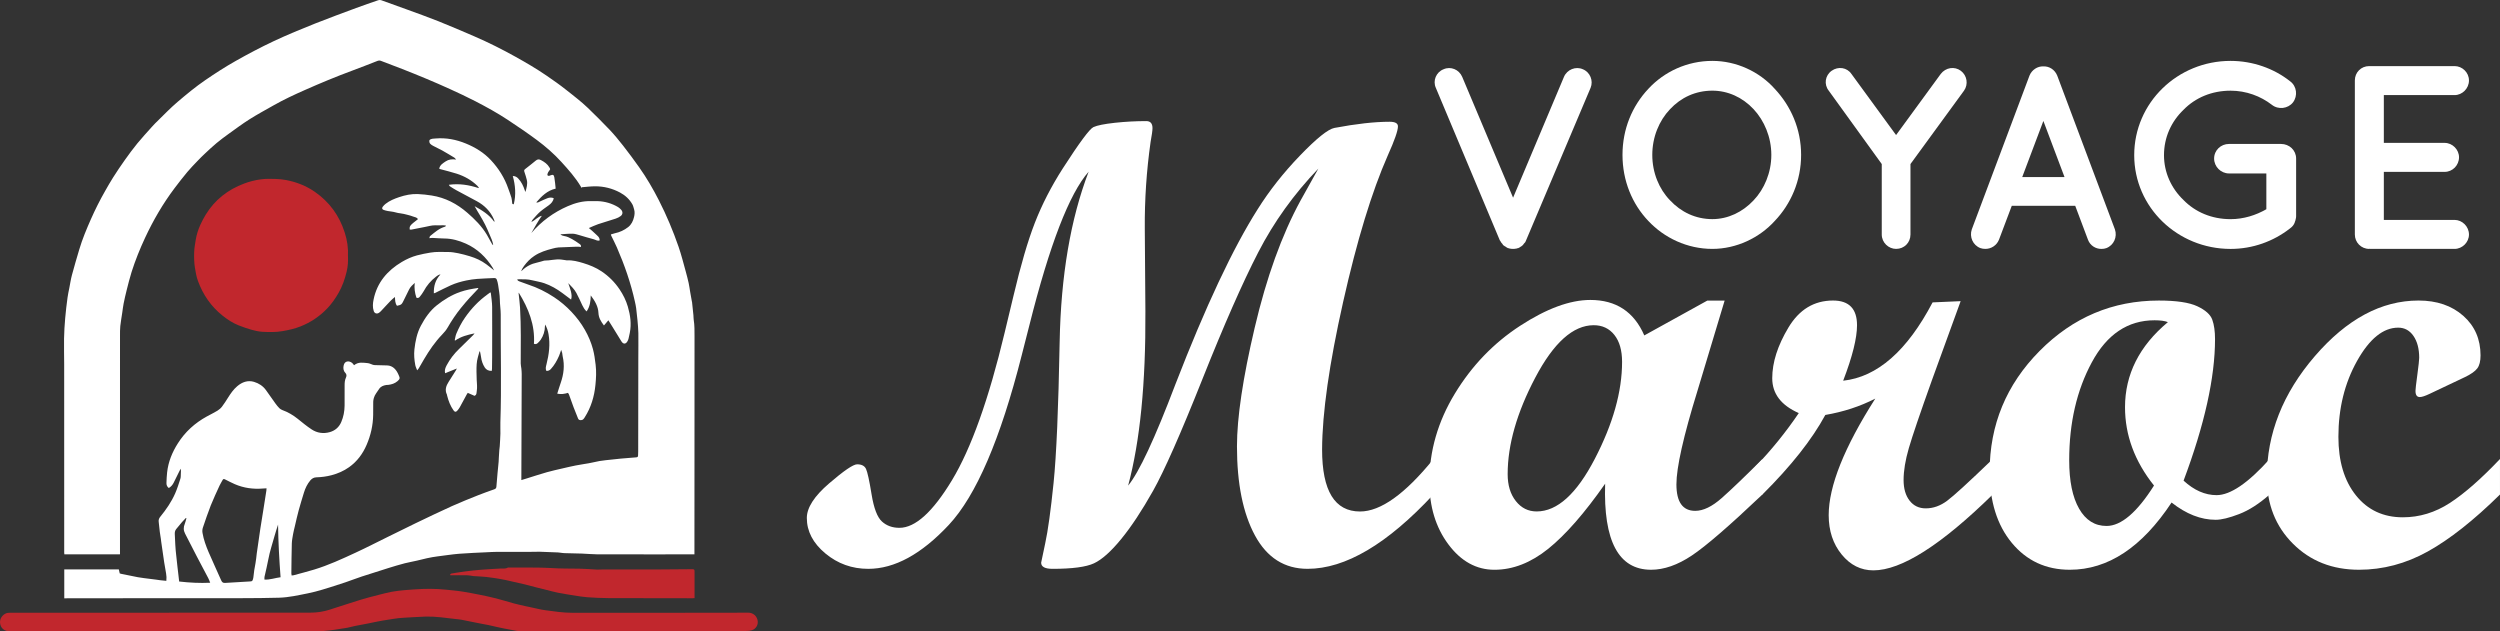
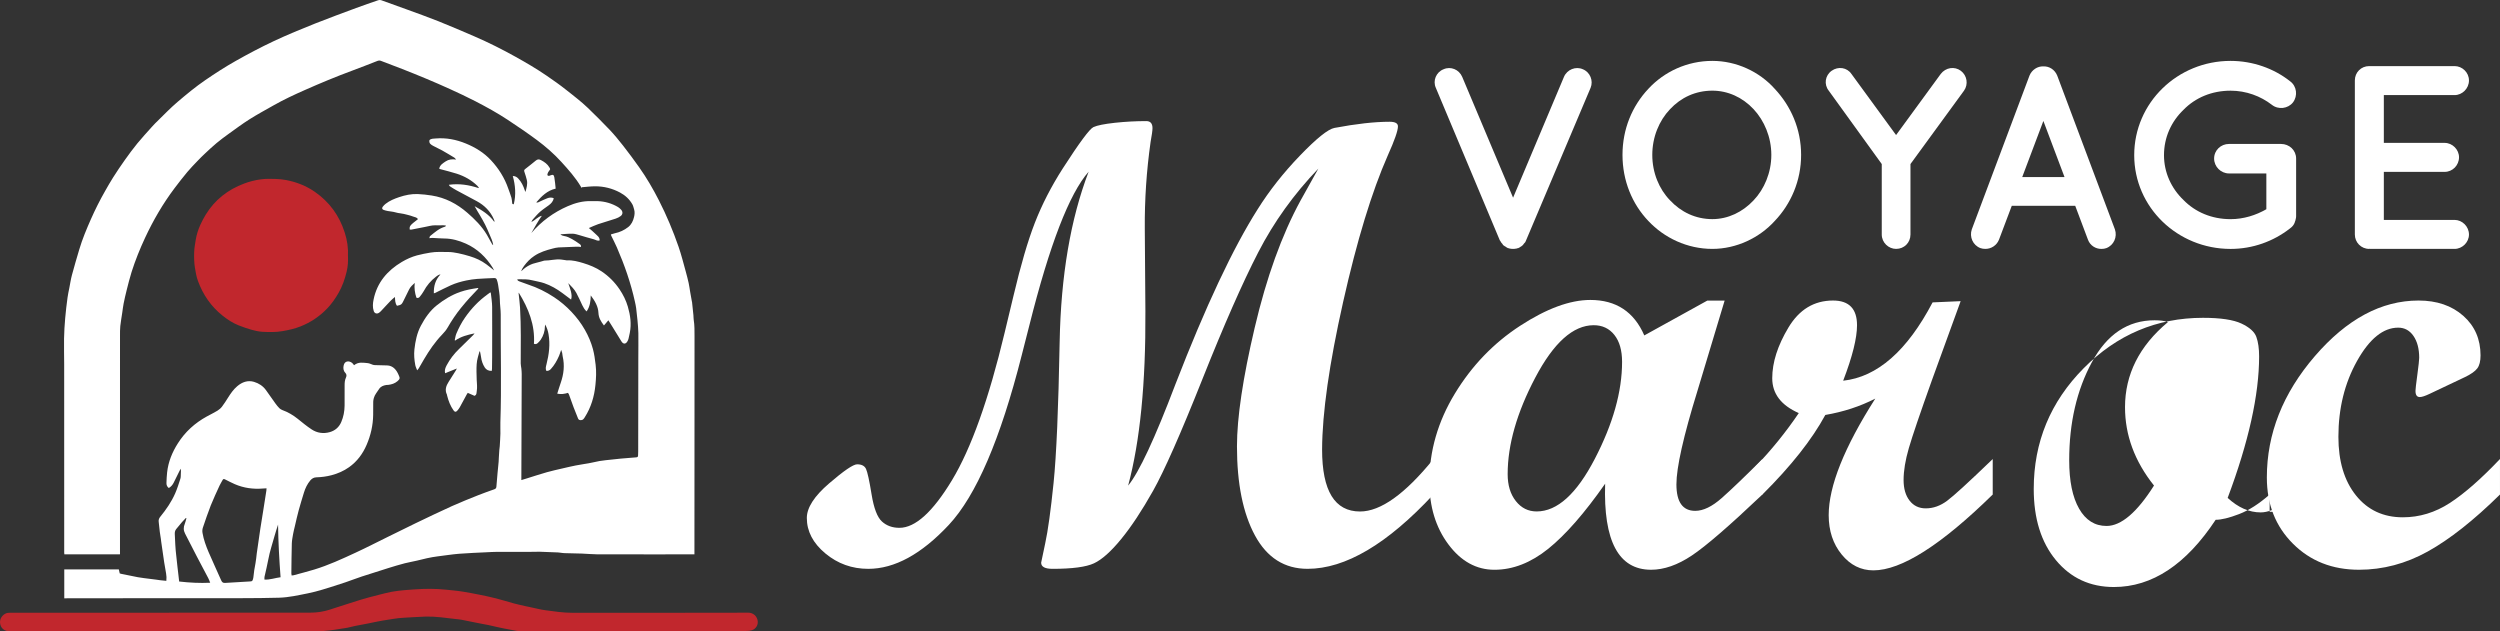
<svg xmlns="http://www.w3.org/2000/svg" version="1.1" id="Calque_1" x="0px" y="0px" width="255.703px" height="64.568px" viewBox="53.453 -110.178 255.703 64.568" enable-background="new 53.453 -110.178 255.703 64.568" xml:space="preserve">
  <rect x="53.453" y="-110.178" width="255.703" height="64.568" fill="#333333" stroke="none" />
  <g>
    <g>
      <path fill="#FFFFFF" d="M65.719-53.478c-1.895,0-3.78,0-5.682,0c-0.006-0.057-0.017-0.119-0.017-0.181    c0-6.423,0-12.846-0.003-19.27c0-0.874-0.03-1.745-0.013-2.616c0.013-0.702,0.056-1.403,0.118-2.103    c0.058-0.698,0.147-1.395,0.239-2.091c0.04-0.322,0.116-0.644,0.179-0.964c0.088-0.448,0.153-0.903,0.271-1.343    c0.234-0.875,0.492-1.748,0.75-2.617c0.313-1.059,0.744-2.078,1.187-3.088c0.437-0.986,0.917-1.945,1.452-2.881    c0.265-0.462,0.526-0.93,0.813-1.38c0.381-0.599,0.777-1.192,1.189-1.771c0.416-0.588,0.846-1.169,1.3-1.728    c0.468-0.573,0.975-1.114,1.466-1.669c0.109-0.125,0.223-0.25,0.344-0.369c0.424-0.423,0.849-0.848,1.278-1.262    c0.329-0.32,0.664-0.636,1.014-0.934c0.923-0.784,1.851-1.556,2.85-2.239c1.007-0.69,2.028-1.35,3.087-1.948    c1.281-0.724,2.581-1.411,3.91-2.036c1.399-0.657,2.831-1.242,4.264-1.815c1.383-0.55,2.782-1.06,4.176-1.579    c0.747-0.277,1.5-0.535,2.25-0.792c0.091-0.032,0.208-0.034,0.297-0.004c0.874,0.31,1.744,0.624,2.613,0.943    c1.072,0.394,2.151,0.773,3.211,1.197c1.235,0.492,2.454,1.02,3.674,1.544c1.463,0.631,2.887,1.347,4.277,2.121    c1.071,0.596,2.129,1.218,3.144,1.912c0.68,0.467,1.354,0.937,1.999,1.451c0.386,0.309,0.784,0.608,1.164,0.924    c0.359,0.298,0.724,0.597,1.057,0.923c0.757,0.738,1.514,1.477,2.238,2.245c0.489,0.517,0.939,1.069,1.379,1.629    c0.558,0.716,1.099,1.444,1.624,2.187c0.765,1.079,1.429,2.22,2.03,3.398c0.784,1.537,1.451,3.125,2.014,4.755    c0.283,0.823,0.494,1.669,0.728,2.51c0.109,0.393,0.212,0.792,0.301,1.193c0.063,0.29,0.099,0.587,0.15,0.88    c0.055,0.321,0.113,0.642,0.171,0.963c0.008,0.038,0.019,0.072,0.026,0.11c0.044,0.446,0.094,0.892,0.14,1.338    c0.015,0.148,0.005,0.302,0.028,0.449c0.094,0.574,0.085,1.155,0.085,1.735c0.003,2.974,0,5.946-0.003,8.919    c-0.003,4.276-0.003,8.551-0.006,12.828c0,0.177,0,0.354,0,0.524c-0.263,0-0.491,0-0.723,0c-0.982,0.001-1.968,0.004-2.953,0.005    c-2.092,0-4.183,0.004-6.273-0.005c-0.522-0.003-1.046-0.059-1.57-0.077c-0.597-0.023-1.199-0.028-1.795-0.045    c-0.147-0.004-0.298-0.033-0.441-0.049c-0.067-0.009-0.134-0.02-0.197-0.022c-0.609-0.026-1.214-0.055-1.824-0.07    c-0.363-0.01-0.73,0.012-1.095,0.012c-1.097,0-2.193-0.007-3.291-0.002c-0.365,0.001-0.731,0.025-1.094,0.042    c-0.937,0.047-1.874,0.079-2.808,0.153c-0.733,0.059-1.465,0.178-2.197,0.267c-0.724,0.088-1.434,0.264-2.139,0.44    c-0.403,0.102-0.824,0.16-1.225,0.267c-0.56,0.146-1.115,0.314-1.668,0.485c-0.91,0.283-1.821,0.569-2.724,0.867    c-0.56,0.185-1.107,0.402-1.665,0.59c-0.784,0.26-1.564,0.512-2.349,0.748c-0.494,0.148-0.989,0.28-1.495,0.382    c-0.98,0.196-1.958,0.421-2.963,0.45c-1.264,0.034-2.531,0.046-3.795,0.047c-4.642,0.007-9.285,0.004-13.927,0.007    c-1.35,0-2.699,0.004-4.049,0.006c-0.055,0-0.111,0-0.193,0c0-0.993,0-1.971,0-2.954c1.855,0,3.708,0,5.578,0    c0.029,0.126,0.064,0.263,0.095,0.408c0.047,0.015,0.099,0.034,0.154,0.045c0.565,0.116,1.13,0.233,1.697,0.343    c0.201,0.039,0.405,0.066,0.611,0.091c0.426,0.055,0.85,0.106,1.275,0.161c0.13,0.017,0.259,0.04,0.388,0.055    c0.205,0.024,0.408,0.043,0.642,0.066c0.028-0.268,0.019-0.504-0.023-0.742c-0.068-0.386-0.14-0.773-0.198-1.16    c-0.107-0.712-0.207-1.425-0.309-2.138c-0.012-0.084-0.018-0.167-0.029-0.25c-0.031-0.222-0.068-0.442-0.102-0.664    c-0.002-0.029-0.008-0.057-0.011-0.085c-0.037-0.333-0.074-0.669-0.11-1.004c-0.024-0.197,0.033-0.358,0.163-0.514    c0.6-0.736,1.137-1.514,1.521-2.385c0.212-0.485,0.372-0.996,0.534-1.503c0.052-0.164,0.036-0.353,0.047-0.53    c0.011-0.157,0.019-0.316-0.003-0.498c-0.036,0.059-0.081,0.117-0.109,0.18c-0.21,0.42-0.408,0.844-0.623,1.26    c-0.111,0.216-0.267,0.404-0.494,0.538c-0.179-0.128-0.248-0.311-0.242-0.51c0.011-0.365,0.027-0.731,0.068-1.093    c0.121-1.081,0.516-2.052,1.099-2.968c0.746-1.179,1.74-2.075,2.953-2.744c0.361-0.199,0.733-0.375,1.085-0.589    c0.179-0.109,0.35-0.255,0.477-0.422c0.223-0.288,0.414-0.601,0.61-0.909c0.271-0.43,0.558-0.85,0.948-1.179    c0.493-0.421,1.077-0.636,1.716-0.445c0.488,0.146,0.92,0.424,1.226,0.853c0.328,0.456,0.647,0.918,0.975,1.375    c0.121,0.167,0.253,0.326,0.398,0.474c0.082,0.081,0.195,0.144,0.305,0.186c0.569,0.208,1.082,0.505,1.556,0.886    c0.466,0.375,0.928,0.758,1.427,1.086c0.562,0.375,1.207,0.465,1.856,0.282c0.546-0.151,0.956-0.505,1.182-1.04    c0.229-0.531,0.331-1.09,0.339-1.668c0.008-0.682,0.01-1.368,0.002-2.054c-0.002-0.284,0.017-0.56,0.138-0.821    c0.086-0.18,0.071-0.336-0.071-0.489c-0.21-0.22-0.223-0.5-0.16-0.768c0.104-0.443,0.526-0.496,0.86-0.24    c0.08,0.061,0.131,0.155,0.198,0.239c0.449-0.372,0.937-0.255,1.401-0.216c0.183,0.016,0.353,0.119,0.533,0.172    c0.081,0.025,0.164,0.03,0.248,0.032c0.385,0.013,0.769,0.027,1.154,0.03c0.454,0.002,0.779,0.227,1.021,0.59    c0.084,0.123,0.146,0.263,0.207,0.398c0.151,0.322,0.134,0.4-0.127,0.629c-0.266,0.229-0.584,0.327-0.923,0.372    c-0.074,0.008-0.15,0.001-0.226,0.014c-0.3,0.052-0.569,0.147-0.745,0.435c-0.183,0.294-0.426,0.552-0.518,0.896    c-0.033,0.124-0.061,0.255-0.063,0.381c-0.008,0.45,0,0.902-0.006,1.351c-0.015,1.062-0.249,2.08-0.666,3.051    c-0.392,0.92-0.976,1.708-1.797,2.293c-0.547,0.387-1.151,0.651-1.804,0.822c-0.51,0.135-1.025,0.198-1.551,0.215    c-0.25,0.008-0.446,0.124-0.607,0.311c-0.312,0.372-0.519,0.799-0.659,1.262c-0.182,0.599-0.369,1.197-0.532,1.798    c-0.147,0.532-0.262,1.072-0.388,1.607c-0.066,0.27-0.135,0.543-0.185,0.817c-0.055,0.322-0.121,0.647-0.132,0.971    c-0.029,1.022-0.033,2.042-0.047,3.064c0,0.063,0.017,0.125,0.029,0.207c0.077-0.007,0.141-0.004,0.201-0.021    c0.703-0.191,1.41-0.371,2.107-0.582c1.455-0.443,2.834-1.08,4.209-1.717c1.103-0.509,2.186-1.068,3.276-1.604    c0.959-0.471,1.914-0.949,2.875-1.412c1.24-0.595,2.484-1.194,3.735-1.76c0.895-0.403,1.81-0.764,2.722-1.129    c0.531-0.212,1.071-0.398,1.609-0.59c0.133-0.046,0.198-0.125,0.208-0.265c0.039-0.454,0.077-0.912,0.116-1.368    c0.035-0.392,0.079-0.78,0.113-1.171c0.013-0.167,0.013-0.335,0.025-0.501c0.014-0.234,0.027-0.467,0.045-0.7    c0.012-0.132,0.037-0.26,0.044-0.39c0.025-0.429,0.056-0.858,0.067-1.288c0.01-0.382-0.018-0.768-0.003-1.152    c0.126-3.681,0.019-7.368,0.036-11.051c0-0.502-0.088-1.007-0.09-1.511c-0.006-0.52-0.111-1.025-0.18-1.533    c-0.021-0.166-0.074-0.328-0.124-0.489c-0.038-0.134-0.14-0.191-0.278-0.185c-0.578,0.029-1.157,0.043-1.735,0.088    c-0.374,0.029-0.744,0.085-1.108,0.159c-0.549,0.115-1.088,0.269-1.6,0.499c-0.539,0.241-1.058,0.516-1.586,0.775    c-0.035,0.015-0.071,0.021-0.14,0.04c-0.021-0.747,0.167-1.392,0.683-1.934c-0.189,0.021-0.328,0.13-0.463,0.234    c-0.526,0.406-0.947,0.901-1.262,1.491c-0.104,0.198-0.252,0.373-0.386,0.552c-0.086,0.11-0.195,0.176-0.353,0.106    c-0.162-0.484-0.236-0.983-0.173-1.512c-0.221,0.204-0.442,0.399-0.575,0.669c-0.199,0.393-0.385,0.791-0.584,1.182    c-0.086,0.166-0.157,0.35-0.359,0.412c-0.102,0.031-0.207,0.055-0.297,0.077c-0.201-0.277-0.187-0.573-0.208-0.901    c-0.315,0.247-0.559,0.496-0.792,0.758c-0.206,0.233-0.418,0.457-0.633,0.679c-0.064,0.068-0.135,0.131-0.211,0.182    c-0.215,0.141-0.45,0.063-0.532-0.177c-0.133-0.396-0.096-0.798-0.014-1.194c0.355-1.728,1.399-2.944,2.881-3.829    c0.492-0.293,1.018-0.529,1.565-0.676c0.444-0.122,0.907-0.203,1.362-0.283c0.604-0.107,1.197-0.054,1.792-0.061    c0.35-0.004,0.705,0.058,1.05,0.126c0.4,0.08,0.798,0.19,1.192,0.309c0.604,0.182,1.174,0.444,1.683,0.82    c0.256,0.186,0.499,0.391,0.803,0.634c-0.072-0.13-0.107-0.21-0.149-0.283c-0.678-1.084-1.571-1.935-2.74-2.461    c-0.706-0.316-1.439-0.522-2.223-0.526c-0.394-0.001-0.786-0.042-1.181-0.059c-0.099-0.004-0.201,0.015-0.335,0.027    c0.019-0.063,0.026-0.121,0.047-0.172c0.013-0.033,0.048-0.058,0.078-0.083c0.45-0.361,0.887-0.752,1.461-0.915    c0.03-0.007,0.054-0.021,0.076-0.04c0.011-0.01,0.011-0.032,0.029-0.088c-0.096-0.007-0.183-0.021-0.266-0.021    c-0.264-0.002-0.526,0.011-0.79,0.001c-0.38-0.014-0.736,0.108-1.104,0.172c-0.455,0.083-0.912,0.18-1.372,0.27    c-0.052,0.009-0.109,0.001-0.161,0.001c-0.05-0.362,0.008-0.434,0.831-1.065c-0.089-0.2-0.3-0.196-0.458-0.263    c-0.207-0.083-0.426-0.14-0.64-0.195c-0.226-0.058-0.451-0.115-0.681-0.142c-0.179-0.021-0.347-0.051-0.518-0.102    c-0.248-0.073-0.513-0.089-0.769-0.135c-0.147-0.028-0.295-0.061-0.435-0.113c-0.166-0.059-0.202-0.186-0.09-0.332    c0.084-0.112,0.186-0.21,0.294-0.296c0.41-0.323,0.892-0.516,1.381-0.681c0.614-0.207,1.248-0.34,1.901-0.315    c0.477,0.02,0.95,0.074,1.42,0.148c1.392,0.216,2.594,0.849,3.642,1.758c0.767,0.663,1.487,1.38,2.01,2.261    c0.189,0.321,0.364,0.653,0.546,0.978c0.011,0.022,0.041,0.034,0.099,0.082c-0.053-0.413-0.227-0.742-0.367-1.079    s-0.287-0.672-0.448-0.997c-0.168-0.335-0.354-0.66-0.544-0.982c-0.181-0.307-0.374-0.606-0.54-0.927    c0.753,0.421,1.486,0.858,1.994,1.583c0.019-0.013,0.034-0.025,0.05-0.039c-0.027-0.075-0.052-0.149-0.085-0.221    c-0.357-0.814-0.954-1.407-1.724-1.828c-0.696-0.383-1.403-0.747-2.1-1.125c-0.23-0.123-0.448-0.267-0.671-0.411    c-0.031-0.021-0.05-0.071-0.102-0.148c1.067-0.152,2.06,0.016,3.037,0.335c0.012-0.016,0.023-0.031,0.031-0.048    c-0.049-0.06-0.094-0.124-0.148-0.178c-0.601-0.587-1.317-0.986-2.108-1.242c-0.558-0.181-1.134-0.315-1.699-0.47    c-0.027-0.007-0.052-0.023-0.098-0.044c0.069-0.386,0.382-0.558,0.661-0.747c0.301-0.201,0.643-0.247,1.069-0.188    c-0.094-0.101-0.133-0.164-0.186-0.196c-0.409-0.248-0.816-0.495-1.233-0.729c-0.303-0.168-0.623-0.304-0.923-0.471    c-0.22-0.121-0.459-0.247-0.385-0.592c0.178-0.171,0.422-0.147,0.647-0.168c1.066-0.086,2.086,0.111,3.075,0.517    c0.967,0.396,1.839,0.931,2.554,1.693c0.795,0.85,1.409,1.819,1.788,2.928c0.107,0.308,0.231,0.613,0.322,0.926    c0.05,0.169,0.05,0.351,0.072,0.527c0.015,0.118,0.018,0.118,0.165,0.14c0.241-0.965,0.168-1.923-0.101-2.892    c0.256,0.004,0.415,0.106,0.553,0.25c0.331,0.347,0.526,0.768,0.675,1.219c0.016,0.051,0.03,0.104,0.071,0.157    c0.102-0.402,0.239-0.799,0.137-1.22c-0.06-0.263-0.146-0.521-0.231-0.777c-0.068-0.199-0.065-0.242,0.09-0.362    c0.353-0.279,0.711-0.551,1.053-0.839c0.179-0.15,0.334-0.16,0.536-0.052c0.348,0.183,0.659,0.399,0.859,0.743    c0.109,0.189,0.104,0.185-0.033,0.361c-0.067,0.085-0.126,0.187-0.156,0.292c-0.053,0.172,0.032,0.248,0.209,0.2    c0.028-0.007,0.049-0.024,0.078-0.033c0.253-0.102,0.36-0.073,0.407,0.188c0.071,0.383,0.094,0.775,0.138,1.164    c-0.865,0.197-1.427,0.769-1.987,1.408c0.172,0.048,0.256-0.032,0.353-0.077c0.266-0.122,0.524-0.249,0.795-0.351    c0.201-0.074,0.416-0.094,0.639-0.003c-0.056,0.332-0.257,0.541-0.501,0.724c-0.298,0.222-0.616,0.424-0.896,0.67    c-0.266,0.235-0.495,0.512-0.734,0.775c-0.066,0.073-0.112,0.163-0.154,0.262c0.388-0.157,0.64-0.533,1.072-0.631    c-0.402,0.566-0.733,1.171-1.075,1.768c1.033-1.206,2.279-2.118,3.725-2.749c0.752-0.327,1.535-0.539,2.368-0.518    c0.233,0.006,0.468-0.005,0.702,0.002c0.742,0.028,1.438,0.231,2.076,0.609c0.119,0.071,0.223,0.172,0.317,0.274    c0.186,0.206,0.173,0.473-0.048,0.642c-0.154,0.117-0.338,0.207-0.521,0.266c-0.593,0.198-1.199,0.368-1.792,0.567    c-0.313,0.107-0.617,0.256-0.945,0.394c0.222,0.193,0.45,0.363,0.643,0.567c0.19,0.199,0.474,0.349,0.464,0.696    c-0.24,0.092-0.415-0.068-0.604-0.113c-0.48-0.115-0.944-0.276-1.423-0.409c-0.241-0.066-0.487-0.156-0.733-0.162    c-0.397-0.011-0.797,0.037-1.259,0.063c0.143,0.125,0.271,0.158,0.384,0.174c0.298,0.04,0.558,0.176,0.807,0.313    c0.272,0.146,0.524,0.328,0.777,0.504c0.091,0.063,0.171,0.151,0.138,0.3c-0.144-0.009-0.289-0.029-0.432-0.024    c-0.62,0.019-1.237,0.039-1.855,0.074c-0.203,0.012-0.406,0.062-0.605,0.114c-0.66,0.171-1.311,0.369-1.886,0.759    c-0.414,0.275-0.747,0.623-1.039,1.016c-0.121,0.163-0.227,0.335-0.306,0.54c0.033-0.02,0.066-0.038,0.093-0.065    c0.434-0.424,0.948-0.691,1.54-0.814c0.227-0.048,0.449-0.123,0.673-0.185c0.028-0.006,0.055-0.019,0.083-0.019    c0.571,0.006,1.133-0.175,1.706-0.107c0.147,0.016,0.295,0.041,0.441,0.062c0.056,0.007,0.111,0.029,0.165,0.023    c0.57-0.033,1.114,0.116,1.648,0.275c0.66,0.201,1.305,0.461,1.887,0.853c0.733,0.494,1.34,1.102,1.835,1.835    c0.37,0.55,0.661,1.134,0.846,1.766c0.259,0.88,0.382,1.774,0.201,2.688c-0.037,0.201-0.083,0.402-0.132,0.601    c-0.022,0.088-0.064,0.176-0.108,0.258c-0.17,0.303-0.418,0.317-0.608,0.023c-0.327-0.512-0.639-1.036-0.958-1.555    c-0.124-0.197-0.249-0.391-0.386-0.615c-0.157,0.185-0.298,0.35-0.452,0.529c-0.306-0.405-0.54-0.778-0.563-1.287    c-0.029-0.653-0.351-1.212-0.787-1.788c-0.011,0.61-0.085,1.144-0.424,1.639c-0.211-0.186-0.329-0.404-0.438-0.626    c-0.205-0.421-0.383-0.855-0.609-1.264c-0.201-0.367-0.497-0.667-0.832-1.006c0.107,0.327,0.215,0.582,0.275,0.848    c0.059,0.269,0.115,0.548,0.017,0.837c-0.306-0.23-0.592-0.444-0.882-0.661c-0.573-0.427-1.192-0.784-1.867-1.017    c-0.393-0.136-0.813-0.188-1.216-0.295c-0.443-0.117-0.893-0.104-1.342-0.107c-0.06,0-0.121,0.007-0.202,0.014    c0.035,0.136,0.134,0.173,0.226,0.206c0.298,0.111,0.596,0.225,0.896,0.324c0.942,0.31,1.817,0.745,2.645,1.291    c0.652,0.428,1.242,0.928,1.779,1.497c0.531,0.564,0.995,1.169,1.375,1.842c0.353,0.621,0.635,1.273,0.821,1.965    c0.141,0.521,0.211,1.058,0.276,1.596c0.086,0.696,0.05,1.387-0.019,2.075c-0.115,1.178-0.447,2.293-1.088,3.3    c-0.094,0.149-0.185,0.306-0.405,0.302c-0.138-0.002-0.231-0.04-0.286-0.174c-0.15-0.383-0.311-0.761-0.456-1.147    c-0.163-0.428-0.31-0.862-0.468-1.293c-0.026-0.066-0.074-0.122-0.104-0.179c-0.364,0.111-0.705,0.165-1.1,0.083    c0.122-0.384,0.229-0.748,0.355-1.105c0.309-0.884,0.416-1.782,0.202-2.703c-0.028-0.118-0.028-0.243-0.052-0.361    c-0.018-0.086-0.056-0.167-0.103-0.312c-0.09,0.251-0.141,0.438-0.217,0.613c-0.214,0.49-0.475,0.954-0.84,1.352    c-0.124,0.134-0.269,0.197-0.461,0.186c-0.112-0.23-0.038-0.457,0.017-0.679c0.258-1.016,0.389-2.037,0.207-3.085    c-0.058-0.341-0.169-0.663-0.343-0.979c-0.007,0.057-0.024,0.111-0.024,0.168c-0.003,0.513-0.156,0.978-0.438,1.399    c-0.083,0.123-0.195,0.226-0.3,0.331c-0.103,0.101-0.224,0.132-0.387,0.076c0.126-1.921-0.556-3.618-1.553-5.235    c-0.006,0.028-0.018,0.058-0.014,0.085c0.05,0.484,0.12,0.967,0.146,1.452c0.11,1.899,0.076,3.801,0.069,5.703    c0,0.175,0.047,0.35,0.065,0.526c0.019,0.186,0.036,0.372,0.036,0.558c-0.01,3.516-0.024,7.032-0.036,10.549    c0,0.088,0,0.181,0,0.3c0.227-0.07,0.421-0.13,0.617-0.19c0.668-0.207,1.332-0.427,2.007-0.619    c0.521-0.146,1.05-0.261,1.575-0.383c0.452-0.106,0.908-0.212,1.364-0.303c0.501-0.095,1.01-0.169,1.514-0.263    c0.313-0.056,0.619-0.135,0.929-0.193c0.202-0.037,0.408-0.057,0.611-0.082c0.521-0.058,1.04-0.118,1.559-0.165    c0.533-0.05,1.062-0.088,1.59-0.13c0.116-0.008,0.169-0.07,0.172-0.179c0.005-0.141,0.013-0.28,0.013-0.422    c0.004-3.161,0.006-6.32,0.012-9.481c0-0.873,0.017-1.745,0.005-2.617c-0.005-0.438-0.053-0.877-0.089-1.313    c-0.036-0.417-0.081-0.835-0.137-1.252c-0.027-0.221-0.08-0.44-0.127-0.658c-0.419-1.909-1.06-3.743-1.837-5.532    c-0.18-0.412-0.388-0.811-0.584-1.214c-0.013-0.031-0.02-0.069-0.035-0.132c0.141-0.041,0.27-0.089,0.404-0.118    c0.504-0.104,0.963-0.318,1.364-0.632c0.332-0.259,0.501-0.624,0.598-1.024c0.061-0.253,0.089-0.515,0.012-0.773    c-0.055-0.176-0.091-0.365-0.179-0.525c-0.298-0.528-0.736-0.929-1.264-1.211c-0.795-0.425-1.657-0.643-2.56-0.638    c-0.446,0.001-0.893,0.061-1.339,0.094c-0.014,0.025-0.027,0.05-0.042,0.073c-0.021-0.043-0.036-0.088-0.063-0.128    c-0.554-0.934-1.269-1.734-1.997-2.533c-0.761-0.837-1.609-1.574-2.511-2.244c-0.963-0.715-1.957-1.387-2.954-2.048    c-1.071-0.709-2.198-1.328-3.335-1.917c-0.854-0.442-1.73-0.848-2.606-1.248c-0.791-0.362-1.59-0.706-2.392-1.044    c-0.815-0.343-1.644-0.674-2.471-1.001c-0.718-0.284-1.447-0.552-2.173-0.831c-0.131-0.053-0.246-0.044-0.377,0.006    c-0.862,0.337-1.725,0.678-2.594,0.999c-1.634,0.604-3.24,1.274-4.832,1.979c-1.079,0.478-2.149,0.974-3.176,1.557    c-0.833,0.473-1.673,0.924-2.48,1.435c-0.743,0.47-1.448,0.999-2.164,1.512c-0.411,0.295-0.815,0.599-1.205,0.922    c-0.395,0.33-0.771,0.681-1.146,1.033c-0.281,0.261-0.555,0.533-0.818,0.81c-0.35,0.365-0.703,0.728-1.029,1.117    c-0.449,0.54-0.881,1.094-1.305,1.656c-1.188,1.578-2.174,3.276-3.008,5.063c-0.532,1.139-1,2.304-1.382,3.5    c-0.192,0.614-0.347,1.242-0.505,1.866c-0.116,0.452-0.218,0.909-0.31,1.366c-0.061,0.302-0.092,0.61-0.138,0.915    c-0.069,0.463-0.152,0.923-0.202,1.384c-0.033,0.325-0.03,0.655-0.03,0.981c-0.002,3.095-0.002,6.191-0.002,9.285    c0,3.593,0,7.185,0,10.776c0,0.703,0.002,1.406,0,2.11C65.734-53.614,65.727-53.549,65.719-53.478z M80.714-60.233    c-0.143,0.008-0.263,0.014-0.381,0.022c-0.996,0.08-1.961-0.052-2.879-0.453c-0.332-0.146-0.658-0.315-0.981-0.479    c-0.11-0.055-0.191-0.058-0.255,0.065c-0.098,0.19-0.219,0.371-0.308,0.564c-0.307,0.675-0.624,1.341-0.898,2.028    c-0.295,0.748-0.548,1.513-0.807,2.271c-0.058,0.174-0.072,0.358-0.037,0.554c0.116,0.677,0.352,1.319,0.617,1.944    c0.413,0.974,0.871,1.927,1.292,2.898c0.087,0.201,0.19,0.274,0.399,0.262c0.868-0.057,1.734-0.11,2.606-0.155    c0.127-0.006,0.192-0.056,0.226-0.167c0.025-0.08,0.05-0.161,0.06-0.245c0.05-0.481,0.114-0.961,0.215-1.436    c0.069-0.328,0.083-0.669,0.13-1.001c0.121-0.853,0.242-1.704,0.369-2.556c0.099-0.655,0.212-1.309,0.315-1.963    c0.101-0.637,0.201-1.275,0.3-1.913C80.706-60.062,80.706-60.134,80.714-60.233z M71.779-50.7    c1.074,0.123,2.102,0.175,3.173,0.126c-0.075-0.184-0.125-0.333-0.199-0.472c-0.386-0.737-0.781-1.47-1.165-2.209    c-0.405-0.779-0.795-1.567-1.205-2.345c-0.174-0.335-0.174-0.656-0.031-0.998c0.074-0.184,0.113-0.383,0.17-0.572    c-0.02-0.011-0.038-0.02-0.057-0.029c-0.131,0.139-0.268,0.274-0.394,0.42c-0.203,0.234-0.397,0.472-0.592,0.712    c-0.124,0.151-0.16,0.33-0.148,0.526c0.033,0.728,0.058,1.456,0.148,2.181c0.044,0.372,0.08,0.744,0.121,1.117    C71.657-51.733,71.718-51.224,71.779-50.7z M81.894-56.523c-0.129,0.415-0.273,0.827-0.384,1.245    c-0.212,0.765-0.465,1.516-0.61,2.3c-0.107,0.604-0.264,1.2-0.394,1.8c-0.017,0.086-0.003,0.177-0.003,0.281    c0.573,0.029,1.084-0.17,1.647-0.241C82.016-52.939,81.916-54.726,81.894-56.523z" />
      <path fill="#C1272D" d="M89.043-83.983c0.027,0.53-0.006,1.063-0.133,1.585c-0.185,0.766-0.441,1.508-0.837,2.194    c-0.323,0.561-0.689,1.088-1.141,1.562c-0.783,0.822-1.696,1.434-2.746,1.852c-0.592,0.236-1.209,0.372-1.837,0.48    c-0.683,0.119-1.364,0.103-2.044,0.07c-0.38-0.022-0.76-0.108-1.127-0.21c-0.446-0.125-0.887-0.281-1.32-0.452    c-0.606-0.24-1.143-0.593-1.65-1c-1.173-0.937-1.988-2.128-2.502-3.527c-0.163-0.438-0.242-0.898-0.315-1.362    c-0.086-0.533-0.093-1.064-0.077-1.596c0.014-0.418,0.09-0.833,0.157-1.247c0.088-0.548,0.256-1.073,0.487-1.576    c0.16-0.347,0.339-0.688,0.537-1.012c0.934-1.528,2.27-2.562,3.939-3.186c0.557-0.208,1.126-0.349,1.707-0.427    c0.49-0.064,0.989-0.054,1.485-0.04c0.373,0.009,0.746,0.046,1.113,0.117c1.046,0.204,2.025,0.584,2.907,1.196    c1.502,1.04,2.515,2.438,3.068,4.174C88.965-85.61,89.084-84.809,89.043-83.983z" />
      <path fill="#C1272D" d="M69.932-47.51c5.101,0,10.202,0.006,15.305-0.006c0.652-0.003,1.303-0.098,1.931-0.303    c1.049-0.338,2.098-0.683,3.149-1.008c0.608-0.187,1.223-0.343,1.839-0.501c0.448-0.116,0.901-0.234,1.355-0.32    c0.434-0.08,0.871-0.129,1.309-0.168c0.604-0.053,1.212-0.098,1.817-0.121c0.535-0.019,1.069-0.018,1.604,0.007    c0.531,0.028,1.063,0.088,1.595,0.143c0.333,0.033,0.67,0.075,0.999,0.129c0.563,0.095,1.127,0.198,1.682,0.312    c0.558,0.113,1.118,0.229,1.669,0.371c0.626,0.158,1.239,0.355,1.861,0.523c0.382,0.101,0.764,0.184,1.147,0.271    c0.19,0.044,0.381,0.082,0.574,0.121c0.486,0.101,0.966,0.23,1.454,0.295c0.926,0.125,1.85,0.265,2.792,0.264    c4.952-0.01,9.901-0.003,14.854-0.004c1.029,0,2.064-0.007,3.093-0.009c0.475,0,0.838,0.27,0.964,0.71    c0.134,0.468-0.118,0.953-0.587,1.091c-0.164,0.049-0.348,0.069-0.524,0.07c-1.403,0.018-2.813,0.033-4.22,0.033    c-5.364,0.002-10.726-0.002-16.088-0.003c-0.959,0-1.914,0.004-2.87-0.008c-0.232-0.003-0.461-0.058-0.691-0.098    c-0.312-0.055-0.621-0.113-0.934-0.175c-0.237-0.046-0.475-0.101-0.712-0.152c-0.3-0.068-0.597-0.14-0.896-0.203    c-0.247-0.051-0.495-0.092-0.738-0.14c-0.202-0.039-0.402-0.08-0.605-0.12c-0.465-0.093-0.931-0.195-1.399-0.281    c-0.218-0.041-0.444-0.055-0.669-0.083c-0.983-0.116-1.967-0.26-2.961-0.243c-0.741,0.015-1.48,0.086-2.217,0.116    c-0.76,0.031-1.501,0.188-2.25,0.299c-0.48,0.073-0.952,0.194-1.429,0.285c-0.447,0.089-0.898,0.166-1.344,0.256    c-0.272,0.054-0.54,0.135-0.814,0.189c-0.292,0.056-0.586,0.094-0.881,0.14c-0.306,0.046-0.61,0.099-0.917,0.129    c-0.4,0.04-0.802,0.089-1.201,0.089c-10.203,0.004-20.407,0.003-30.608,0.003c-0.328,0-0.657-0.001-0.986-0.003    c-0.442-0.004-0.789-0.275-0.892-0.667c-0.145-0.532,0.164-0.947,0.485-1.121c0.181-0.098,0.372-0.11,0.57-0.109    c2.375,0,4.745,0,7.117,0C64.418-47.509,67.176-47.509,69.932-47.51L69.932-47.51z" />
-       <path fill="#C1272D" d="M124.494-49.003c-0.082,0.007-0.127,0.014-0.174,0.014c-2.878-0.003-5.757,0-8.635-0.013    c-0.723-0.003-1.442-0.039-2.162-0.089c-0.465-0.033-0.928-0.116-1.39-0.188c-0.523-0.082-1.05-0.164-1.573-0.267    c-0.398-0.08-0.795-0.188-1.192-0.288c-0.353-0.087-0.705-0.176-1.058-0.264c-0.396-0.102-0.792-0.212-1.188-0.31    c-0.381-0.091-0.763-0.173-1.144-0.259c-0.162-0.037-0.325-0.079-0.486-0.114c-0.273-0.058-0.548-0.122-0.821-0.166    c-0.498-0.083-0.995-0.167-1.497-0.221c-0.428-0.047-0.855-0.053-1.286-0.087c-0.193-0.016-0.386-0.076-0.579-0.08    c-0.599-0.013-1.194-0.005-1.791-0.005c-0.012-0.021-0.02-0.039-0.029-0.061c0.035-0.038,0.07-0.102,0.107-0.109    c0.492-0.081,0.975-0.161,1.464-0.224c0.53-0.067,1.062-0.127,1.593-0.169c0.66-0.052,1.324-0.085,1.983-0.123    c0.249-0.014,0.504,0.048,0.741-0.091c0.04-0.025,0.11-0.009,0.164-0.01c0.772,0,1.541-0.008,2.309,0    c0.646,0.005,1.293,0.005,1.937,0.047c0.98,0.066,1.963,0.055,2.945,0.068c0.598,0.01,1.196,0.065,1.792,0.093    c0.196,0.007,0.391-0.013,0.589-0.013c1.876,0,3.749,0.004,5.625,0c1.107-0.003,2.212-0.02,3.319-0.026    c0.454-0.003,0.437-0.03,0.437,0.423c-0.003,0.732,0,1.462,0,2.194C124.494-49.238,124.494-49.135,124.494-49.003z" />
      <path fill="#FFFFFF" d="M101.991-76.081c-0.706,0.149-1.389,0.318-1.981,0.736c-0.017-0.013-0.032-0.025-0.048-0.036    c0.052-0.22,0.077-0.455,0.164-0.663c0.249-0.586,0.537-1.154,0.907-1.677c0.627-0.897,1.369-1.683,2.259-2.328    c0.104-0.076,0.206-0.154,0.318-0.234c0.024,0.042,0.044,0.064,0.047,0.089c0.047,0.464,0.13,0.928,0.133,1.392    c0.013,1.715,0.001,3.431,0,5.148c-0.003,0.392-0.006,0.787-0.014,1.18c0,0.073-0.01,0.144-0.02,0.226    c-0.326,0.024-0.575-0.109-0.729-0.355c-0.197-0.316-0.325-0.669-0.37-1.047c-0.025-0.198-0.074-0.391-0.109-0.585    c-0.021,0.001-0.038,0.003-0.055,0.006c-0.052,0.191-0.104,0.384-0.159,0.577c-0.142,0.482-0.147,0.978-0.145,1.475    c0.003,0.291,0.012,0.582,0.023,0.872c0.003,0.091,0.016,0.186,0.018,0.278c0.01,0.186,0.024,0.372,0.015,0.556    c-0.005,0.168-0.04,0.336-0.055,0.501c-0.014,0.123-0.062,0.216-0.204,0.278c-0.207-0.089-0.43-0.189-0.688-0.304    c-0.02,0.027-0.063,0.083-0.096,0.143c-0.243,0.445-0.477,0.894-0.723,1.333c-0.075,0.129-0.167,0.252-0.268,0.361    c-0.14,0.146-0.243,0.127-0.364-0.037c-0.327-0.455-0.523-0.971-0.659-1.509c-0.009-0.036-0.009-0.077-0.022-0.11    c-0.237-0.481-0.084-0.906,0.18-1.318c0.244-0.387,0.492-0.776,0.734-1.161c0.037-0.06,0.066-0.125,0.101-0.194    c-0.407,0.163-0.795,0.32-1.205,0.485c-0.071-0.31,0.031-0.563,0.153-0.796c0.33-0.624,0.754-1.183,1.264-1.674    c0.49-0.477,0.977-0.959,1.465-1.439C101.908-75.962,101.947-76.024,101.991-76.081z" />
      <path fill="#FFFFFF" d="M102.38-80.665c-0.301,0.318-0.606,0.629-0.899,0.954c-0.3,0.333-0.595,0.673-0.875,1.023    c-0.512,0.635-0.965,1.31-1.372,2.018c-0.146,0.258-0.348,0.492-0.554,0.706c-0.733,0.761-1.323,1.624-1.856,2.529    c-0.182,0.307-0.353,0.619-0.535,0.923c-0.035,0.061-0.088,0.111-0.17,0.21c-0.078-0.209-0.163-0.374-0.193-0.544    c-0.099-0.525-0.144-1.064-0.087-1.593c0.095-0.836,0.259-1.667,0.658-2.417c0.421-0.794,0.924-1.533,1.646-2.106    c0.725-0.574,1.5-1.048,2.377-1.356c0.593-0.207,1.207-0.316,1.824-0.405C102.356-80.701,102.368-80.683,102.38-80.665z" />
    </g>
    <g>
      <g>
        <g>
          <path fill="#FFFFFF" d="M207.362-84.989c-0.054-0.052-0.107-0.082-0.187-0.134c0-0.027-0.026-0.027-0.026-0.082      c-0.054-0.053-0.107-0.106-0.135-0.159c0,0-0.028,0-0.028-0.027c-0.027-0.053-0.081-0.16-0.134-0.214l-6.544-15.597      c-0.321-0.72,0.027-1.601,0.801-1.895c0.723-0.322,1.576,0.026,1.897,0.774l5.207,12.366l5.207-12.366      c0.322-0.748,1.203-1.095,1.923-0.774c0.748,0.294,1.097,1.175,0.801,1.895l-6.598,15.597c-0.028,0.054-0.053,0.161-0.105,0.214      c0,0.027,0,0.027-0.027,0.027c-0.029,0.053-0.108,0.106-0.134,0.159c-0.029,0.054-0.029,0.054-0.054,0.082      c-0.055,0.052-0.108,0.082-0.16,0.134c0,0,0,0-0.053,0.028c-0.056,0.027-0.135,0.107-0.213,0.135c-0.029,0-0.029,0-0.054,0.026      c-0.082,0-0.134,0.026-0.214,0.054c0,0-0.027,0-0.054,0c-0.106,0.026-0.187,0.026-0.266,0.026c-0.08,0-0.188,0-0.268-0.026      c0,0-0.026,0-0.053,0c-0.053-0.027-0.16-0.054-0.213-0.054c0-0.026-0.027-0.026-0.027-0.026s0,0-0.026,0      c-0.054-0.028-0.161-0.107-0.241-0.161C207.389-84.989,207.389-84.989,207.362-84.989z" />
          <path fill="#FFFFFF" d="M234.975-101.093c1.655,1.763,2.698,4.113,2.698,6.758s-1.043,5.022-2.698,6.757      c-1.575,1.735-3.925,2.857-6.381,2.857c-2.565,0-4.915-1.122-6.546-2.857c-1.656-1.735-2.644-4.113-2.644-6.757      c0-2.645,0.987-4.995,2.644-6.758c1.63-1.763,3.979-2.857,6.546-2.857C231.05-103.951,233.4-102.855,234.975-101.093z       M234.627-94.335c0-1.816-0.719-3.5-1.813-4.674c-1.123-1.202-2.618-1.896-4.22-1.896c-1.711,0-3.206,0.694-4.327,1.896      c-1.122,1.174-1.816,2.858-1.816,4.674c0,1.817,0.694,3.497,1.816,4.646c1.121,1.202,2.616,1.923,4.327,1.923      c1.602,0,3.097-0.721,4.22-1.923C233.908-90.838,234.627-92.519,234.627-94.335z" />
          <path fill="#FFFFFF" d="M254.336-100.906l-5.478,7.506v7.21c0,0.828-0.64,1.469-1.47,1.469c-0.773,0-1.467-0.642-1.467-1.469      v-7.21l-5.424-7.506c-0.506-0.642-0.373-1.549,0.294-2.03c0.671-0.48,1.577-0.347,2.031,0.323l4.564,6.249l4.567-6.249      c0.51-0.67,1.417-0.802,2.058-0.323C254.656-102.454,254.79-101.547,254.336-100.906z" />
          <path fill="#FFFFFF" d="M265.709-89.129h-6.489l-1.31,3.472c-0.24,0.588-0.801,0.936-1.387,0.936      c-0.188,0-0.349-0.026-0.509-0.08c-0.773-0.293-1.147-1.149-0.881-1.923l5.902-15.729c0.24-0.588,0.829-0.963,1.416-0.935      c0.613-0.028,1.176,0.347,1.415,0.935l5.902,15.73c0.267,0.774-0.108,1.631-0.882,1.924c-0.133,0.054-0.319,0.08-0.506,0.08      c-0.586,0-1.148-0.348-1.364-0.935L265.709-89.129z M264.615-92.066l-2.163-5.742l-2.164,5.742H264.615z" />
          <path fill="#FFFFFF" d="M271.743-94.308c0-5.368,4.434-9.642,9.854-9.642c2.271,0,4.435,0.774,6.089,2.083      c0.694,0.506,0.801,1.496,0.295,2.164c-0.505,0.641-1.496,0.775-2.166,0.24c-1.146-0.881-2.614-1.44-4.218-1.44      c-1.923,0-3.606,0.72-4.807,1.95c-1.257,1.203-2.002,2.831-2.002,4.647c0,1.763,0.745,3.392,2.002,4.593      c1.202,1.229,2.884,1.95,4.807,1.95c1.335,0,2.593-0.4,3.661-1.016v-3.659h-3.82c-0.829,0-1.523-0.694-1.523-1.522      c0-0.854,0.694-1.496,1.523-1.496h5.26c0.028,0,0.028,0,0.028,0c0.028,0,0.028,0,0.028,0c0.854,0,1.549,0.642,1.549,1.496v5.903      c0,0.188-0.053,0.293-0.081,0.453c-0.028,0.053-0.028,0.082-0.053,0.135v0.025c-0.08,0.239-0.242,0.455-0.508,0.641      c-1.681,1.309-3.792,2.084-6.063,2.084C276.176-84.721,271.743-88.968,271.743-94.308z" />
          <path fill="#FFFFFF" d="M294.31-86.191v-15.756c0-0.829,0.639-1.47,1.468-1.47h0.027c0,0,0,0,0.053,0h8.656      c0.773,0,1.468,0.642,1.468,1.47c0,0.827-0.694,1.496-1.468,1.496h-7.24v4.888h6.223c0.801,0,1.468,0.695,1.468,1.469      c0,0.828-0.667,1.496-1.468,1.496h-6.223v4.913h7.24c0.773,0,1.468,0.668,1.468,1.496c0,0.802-0.694,1.469-1.468,1.469h-8.656      c-0.053,0-0.053-0.026-0.053-0.026l-0.027,0.026C294.948-84.721,294.31-85.389,294.31-86.191z" />
        </g>
      </g>
      <g>
        <g>
          <path fill="#FFFFFF" d="M200.061-59.599c-4.711,5.067-9,7.601-12.868,7.601c-2.354,0-4.146-1.136-5.378-3.406      c-1.229-2.269-1.844-5.309-1.844-9.115c0-2.943,0.603-6.99,1.813-12.14c1.208-5.152,2.77-9.483,4.684-12.996l1.828-3.279      c-2.502,2.607-4.553,5.462-6.149,8.563c-1.6,3.102-3.507,7.437-5.726,13.01c-2.218,5.572-3.896,9.366-5.031,11.384      c-1.135,2.019-2.223,3.667-3.263,4.936c-1.04,1.272-1.966,2.098-2.776,2.478c-0.808,0.377-2.224,0.566-4.241,0.566      c-0.778,0-1.167-0.209-1.167-0.63c0-0.042,0.139-0.705,0.417-1.986c0.278-1.282,0.563-3.339,0.853-6.166      c0.291-2.827,0.497-7.633,0.622-14.414c0.127-6.78,1.115-12.589,2.966-17.425c-1.979,2.249-3.999,7.484-6.062,15.707      l-0.789,3.09c-2.17,8.555-4.652,14.334-7.451,17.33c-2.801,2.997-5.547,4.495-8.24,4.495c-1.663,0-3.127-0.526-4.388-1.577      c-1.265-1.053-1.895-2.26-1.895-3.626c0-1.051,0.758-2.228,2.274-3.531c1.515-1.305,2.473-1.957,2.87-1.957      c0.46,0,0.764,0.157,0.91,0.472c0.147,0.316,0.338,1.183,0.569,2.604c0.231,1.418,0.584,2.344,1.06,2.774      c0.474,0.432,1.069,0.646,1.788,0.646c1.623,0,3.415-1.624,5.377-4.873c1.961-3.249,3.754-8.267,5.378-15.06l0.916-3.816      c0.735-3.112,1.461-5.596,2.179-7.445c0.719-1.848,1.665-3.7,2.848-5.549c1.706-2.649,2.756-4.064,3.145-4.243      c0.388-0.178,1.119-0.323,2.192-0.441c1.071-0.115,2.144-0.173,3.215-0.173c0.421,0,0.634,0.241,0.634,0.725      c0,0.233-0.067,0.705-0.197,1.42c-0.415,2.943-0.613,5.898-0.591,8.862l0.062,8.454c0.041,7.359-0.549,13.3-1.766,17.82      c1.114-1.346,2.732-4.815,4.854-10.407c3.071-7.928,5.867-13.877,8.39-17.852c1.2-1.911,2.645-3.746,4.338-5.502      c1.693-1.756,2.866-2.697,3.517-2.822c2.229-0.419,4.109-0.631,5.646-0.631c0.565,0,0.852,0.157,0.852,0.473      c0,0.442-0.346,1.431-1.036,2.966c-1.634,3.703-3.16,8.707-4.576,15.015c-1.416,6.308-2.132,11.332-2.146,15.073      c0,4.225,1.292,6.336,3.879,6.336c2.103,0,4.606-1.786,7.506-5.36V-59.599z" />
          <path fill="#FFFFFF" d="M233.714-59.599c-3.368,3.196-5.773,5.277-7.225,6.244c-1.45,0.968-2.839,1.452-4.163,1.452      c-3.321,0-4.888-2.934-4.697-8.8c-2.104,3.008-4.043,5.225-5.819,6.656c-1.779,1.429-3.613,2.146-5.504,2.146      c-1.851,0-3.423-0.868-4.715-2.603c-1.294-1.734-1.94-3.863-1.94-6.386c0-3.154,0.866-6.161,2.602-9.021      c1.735-2.858,3.959-5.172,6.672-6.938c2.711-1.766,5.109-2.649,7.19-2.649c2.629,0,4.468,1.211,5.518,3.628l6.447-3.564h1.771      l-2.783,9.242c-1.436,4.646-2.149,7.832-2.149,9.555c0,1.808,0.64,2.71,1.924,2.71c0.817,0,1.723-0.436,2.71-1.309      c0.987-0.872,2.374-2.202,4.162-3.988V-59.599z M210.626-57.867c2.103,0,4.083-1.792,5.944-5.376      c1.863-3.585,2.791-6.892,2.791-9.919c0-1.177-0.262-2.098-0.789-2.76c-0.526-0.663-1.23-0.993-2.112-0.993      c-2.104,0-4.097,1.788-5.978,5.36c-1.882,3.575-2.824,6.865-2.824,9.873c0,1.137,0.281,2.055,0.84,2.759      C209.054-58.218,209.764-57.867,210.626-57.867z" />
          <path fill="#FFFFFF" d="M257.274-59.599c-5.277,5.171-9.348,7.758-12.207,7.758c-1.282,0-2.364-0.542-3.247-1.625      c-0.883-1.081-1.326-2.422-1.326-4.021c0-2.965,1.589-6.938,4.764-11.92c-1.556,0.798-3.259,1.354-5.109,1.671      c-1.367,2.522-3.512,5.235-6.434,8.138h-0.728v-2.839c1.641-1.703,3.124-3.534,4.447-5.49c-1.81-0.797-2.714-1.987-2.714-3.563      c0-1.619,0.552-3.347,1.658-5.19c1.104-1.838,2.62-2.759,4.558-2.759c1.638,0,2.456,0.843,2.456,2.525      c0,1.323-0.472,3.215-1.417,5.676c3.49-0.38,6.541-3.049,9.146-8.011l2.87-0.126l-2.934,8.074      c-1.218,3.406-2.007,5.724-2.364,6.954c-0.358,1.231-0.538,2.32-0.538,3.265c0,0.883,0.207,1.588,0.616,2.113      c0.409,0.526,0.961,0.788,1.655,0.788c0.758,0,1.483-0.256,2.178-0.773c0.692-0.513,2.248-1.939,4.668-4.271v3.626H257.274z" />
-           <path fill="#FFFFFF" d="M285.595-59.599c-1.073,0.946-2.112,1.614-3.125,2.003c-1.008,0.388-1.805,0.583-2.396,0.583      c-1.514,0-3.017-0.588-4.509-1.766c-3.03,4.584-6.497,6.876-10.409,6.876c-2.438,0-4.413-0.916-5.928-2.745      c-1.516-1.829-2.271-4.256-2.271-7.285c0-4.792,1.702-8.908,5.109-12.348c3.407-3.437,7.475-5.156,12.204-5.156      c1.788,0,3.097,0.196,3.928,0.584c0.83,0.39,1.343,0.848,1.53,1.373c0.189,0.524,0.282,1.187,0.282,1.985      c0,3.933-1.071,8.758-3.217,14.478c1.075,0.989,2.198,1.483,3.377,1.483c1.408,0,3.217-1.231,5.426-3.689v3.625H285.595z       M275.189-77.231c-0.317-0.125-0.77-0.188-1.36-0.188c-2.731,0-4.872,1.428-6.417,4.29c-1.545,2.858-2.319,6.202-2.319,10.027      c0,2.124,0.336,3.774,1.012,4.952c0.672,1.178,1.607,1.768,2.806,1.768c1.493,0,3.113-1.378,4.855-4.133      c-1.977-2.48-2.964-5.151-2.964-8.011C270.804-71.888,272.264-74.792,275.189-77.231z" />
+           <path fill="#FFFFFF" d="M285.595-59.599c-1.073,0.946-2.112,1.614-3.125,2.003c-1.008,0.388-1.805,0.583-2.396,0.583      c-3.03,4.584-6.497,6.876-10.409,6.876c-2.438,0-4.413-0.916-5.928-2.745      c-1.516-1.829-2.271-4.256-2.271-7.285c0-4.792,1.702-8.908,5.109-12.348c3.407-3.437,7.475-5.156,12.204-5.156      c1.788,0,3.097,0.196,3.928,0.584c0.83,0.39,1.343,0.848,1.53,1.373c0.189,0.524,0.282,1.187,0.282,1.985      c0,3.933-1.071,8.758-3.217,14.478c1.075,0.989,2.198,1.483,3.377,1.483c1.408,0,3.217-1.231,5.426-3.689v3.625H285.595z       M275.189-77.231c-0.317-0.125-0.77-0.188-1.36-0.188c-2.731,0-4.872,1.428-6.417,4.29c-1.545,2.858-2.319,6.202-2.319,10.027      c0,2.124,0.336,3.774,1.012,4.952c0.672,1.178,1.607,1.768,2.806,1.768c1.493,0,3.113-1.378,4.855-4.133      c-1.977-2.48-2.964-5.151-2.964-8.011C270.804-71.888,272.264-74.792,275.189-77.231z" />
          <path fill="#FFFFFF" d="M309.156-59.599c-2.694,2.65-5.159,4.594-7.398,5.834c-2.239,1.241-4.578,1.862-7.017,1.862      c-2.734,0-4.988-0.888-6.765-2.667c-1.78-1.778-2.667-4.031-2.667-6.765c0-4.48,1.636-8.614,4.905-12.411      c3.27-3.793,6.807-5.693,10.61-5.693c1.873,0,3.396,0.521,4.575,1.562c1.177,1.042,1.766,2.393,1.766,4.053      c0,0.588-0.109,1.029-0.331,1.322c-0.22,0.294-0.635,0.589-1.245,0.885l-3.656,1.733c-0.444,0.209-0.769,0.317-0.981,0.317      c-0.294,0-0.441-0.209-0.441-0.633c0-0.165,0.063-0.719,0.191-1.655c0.123-0.935,0.189-1.507,0.189-1.719      c0-0.925-0.195-1.671-0.583-2.239c-0.392-0.568-0.91-0.853-1.563-0.853c-1.534,0-2.939,1.136-4.21,3.406      c-1.272,2.271-1.908,4.858-1.908,7.758c0,2.504,0.598,4.5,1.796,5.994c1.197,1.494,2.795,2.24,4.794,2.24      c1.702,0,3.307-0.491,4.81-1.466c1.504-0.978,3.211-2.478,5.127-4.496v3.631H309.156z" />
        </g>
      </g>
    </g>
  </g>
</svg>